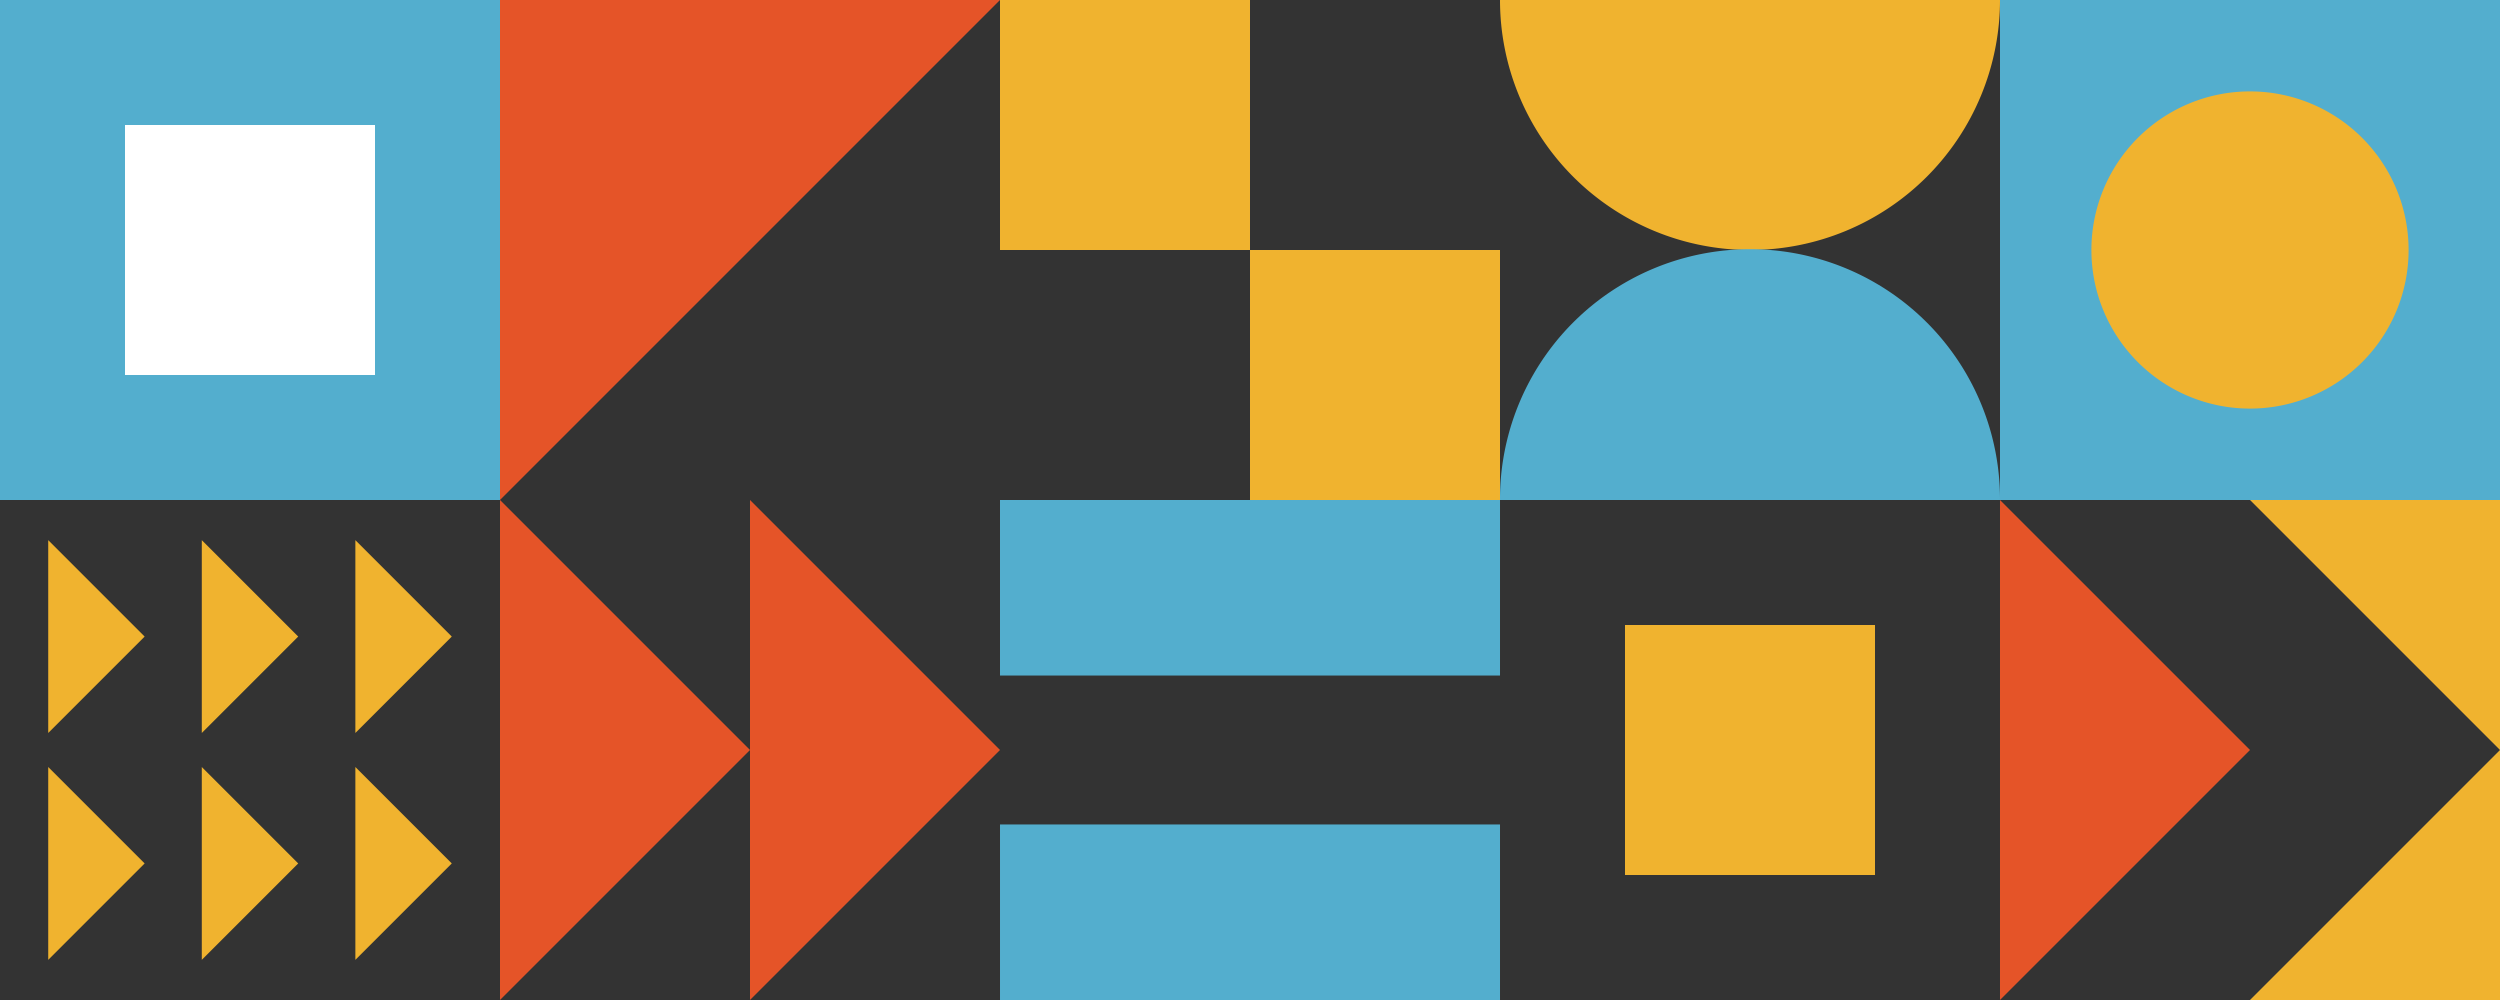
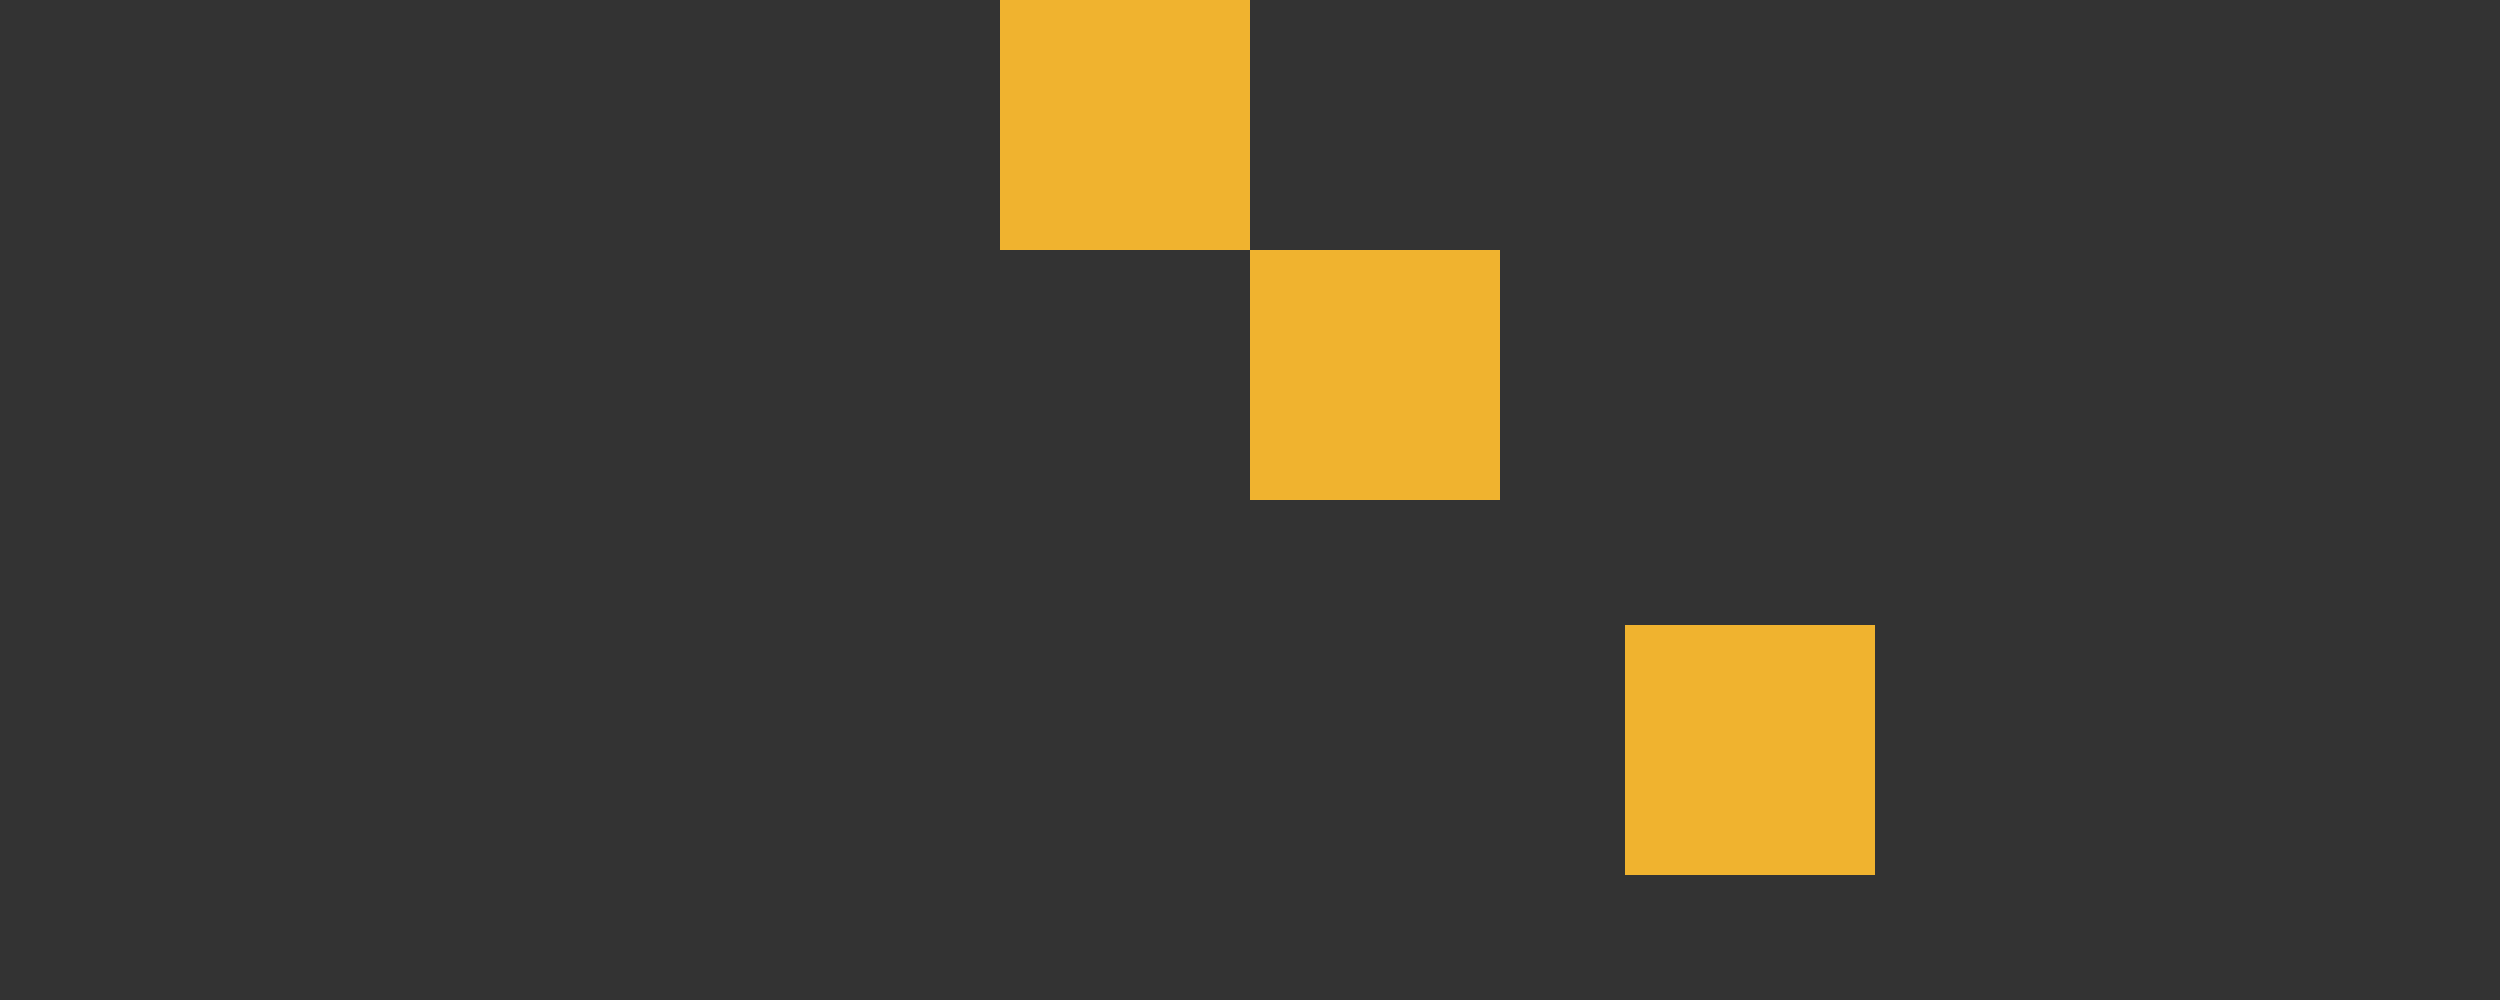
<svg xmlns="http://www.w3.org/2000/svg" width="992.127" height="396.85" viewBox="0 0 992.127 396.85">
  <rect x="0" y="0" width="992.127" height="396.85" fill="#333333" stroke="none" />
  <defs>
    <style>.a{fill:none;}.b{fill:#f0b32f;}.c{clip-path:url(#a);}.d{fill:#53aece;}.e{fill:#e55428;}.f{fill:#fff;}</style>
    <clipPath id="a">
-       <rect class="a" width="992.127" height="396.85" />
-     </clipPath>
+       </clipPath>
  </defs>
  <rect class="b" width="99.212" height="99.212" transform="translate(396.851)" />
  <rect class="b" width="99.213" height="99.213" transform="translate(644.882 248.031)" />
  <rect class="b" width="99.213" height="99.213" transform="translate(496.064 99.212)" />
  <g class="c">
    <path class="b" d="M793.7,0a99.213,99.213,0,0,1-99.213,99.213A99.213,99.213,0,0,1,595.277,0" />
    <path class="d" d="M793.7,198.425a99.213,99.213,0,1,0-198.425,0" />
    <rect class="d" width="198.425" height="198.425" />
    <rect class="d" width="198.425" height="198.425" transform="translate(793.702)" />
    <rect class="d" width="198.425" height="69.663" transform="translate(396.852 198.426)" />
    <rect class="d" width="198.425" height="69.663" transform="translate(396.852 327.187)" />
    <path class="e" d="M396.851,0,198.426,198.425V0Z" />
    <rect class="f" width="99.212" height="99.212" transform="translate(49.607 49.606)" />
-     <path class="b" d="M955.852,99.212a62.938,62.938,0,1,0-62.937,62.937,62.937,62.937,0,0,0,62.937-62.937" />
    <path class="b" d="M19.139,380.918V304.394L57.4,342.656Z" />
    <path class="b" d="M80.081,380.918V304.394l38.262,38.262Z" />
    <path class="b" d="M141.024,380.918V304.394l38.262,38.262Z" />
    <path class="b" d="M19.139,290.882V214.358L57.4,252.62Z" />
    <path class="b" d="M80.081,290.882V214.358l38.262,38.262Z" />
    <path class="b" d="M141.024,290.882V214.358l38.262,38.262Z" />
-     <path class="e" d="M297.638,297.637,198.425,396.85V198.424Z" />
    <path class="e" d="M396.851,297.637,297.638,396.85V198.424Z" />
    <path class="b" d="M992.127,297.638,892.915,396.85h99.212Z" />
    <path class="b" d="M992.127,297.637V198.425H892.915Z" />
    <path class="d" d="M793.7,198.425Z" />
    <path class="d" d="M793.7,396.849Z" />
-     <path class="d" d="M992.127,297.637Z" />
    <rect class="e" width="0.001" height="198.424" transform="translate(793.701 198.425)" />
    <path class="e" d="M892.914,297.637,793.7,198.425V396.849Z" />
  </g>
</svg>